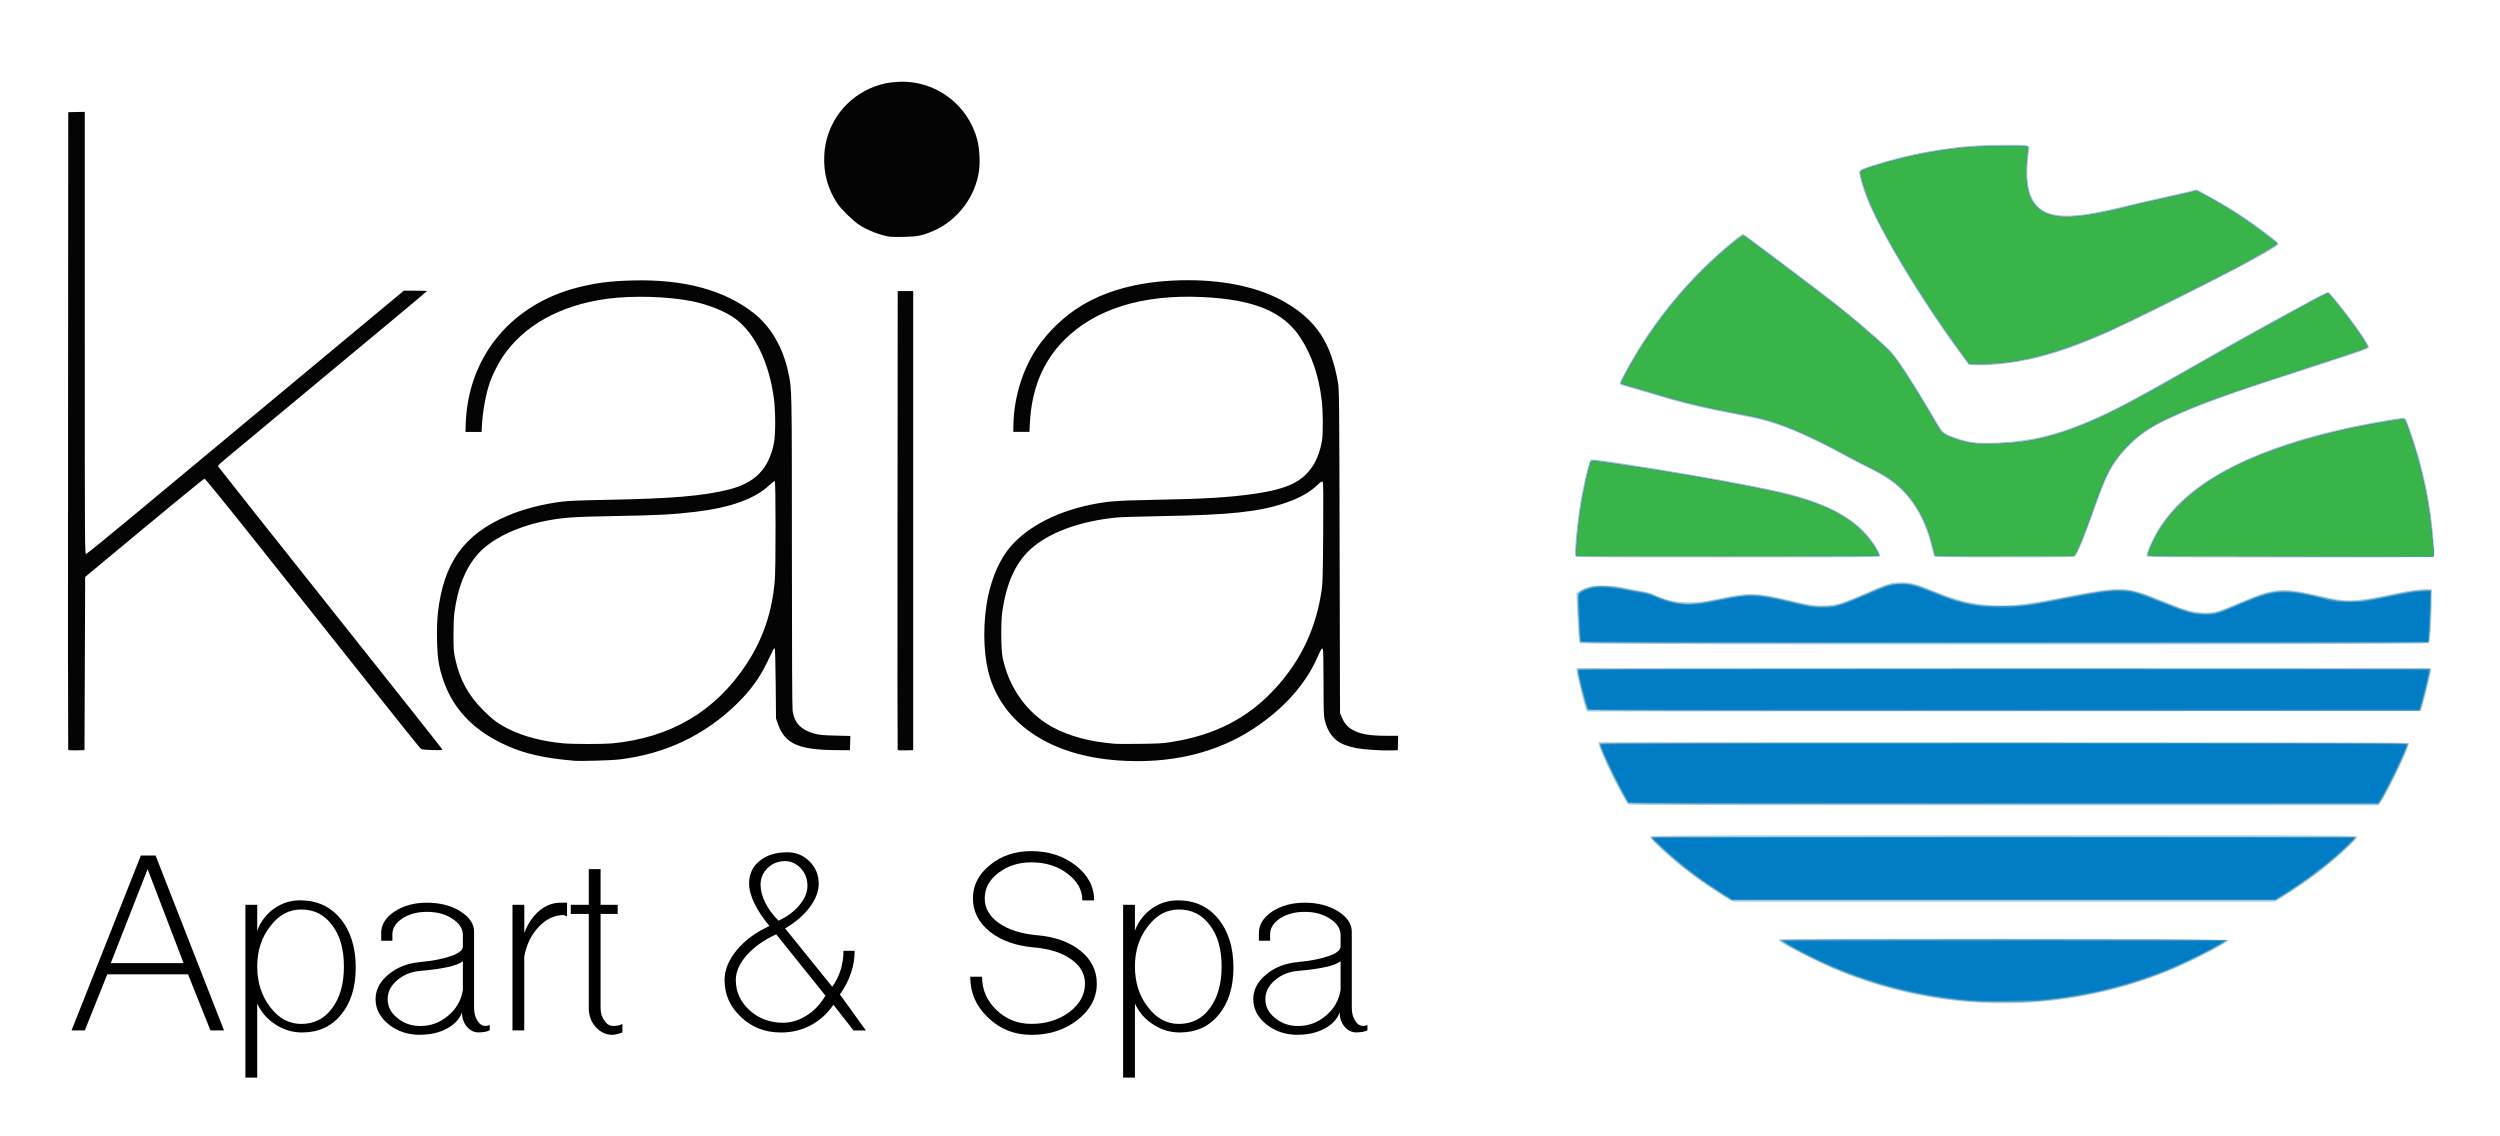
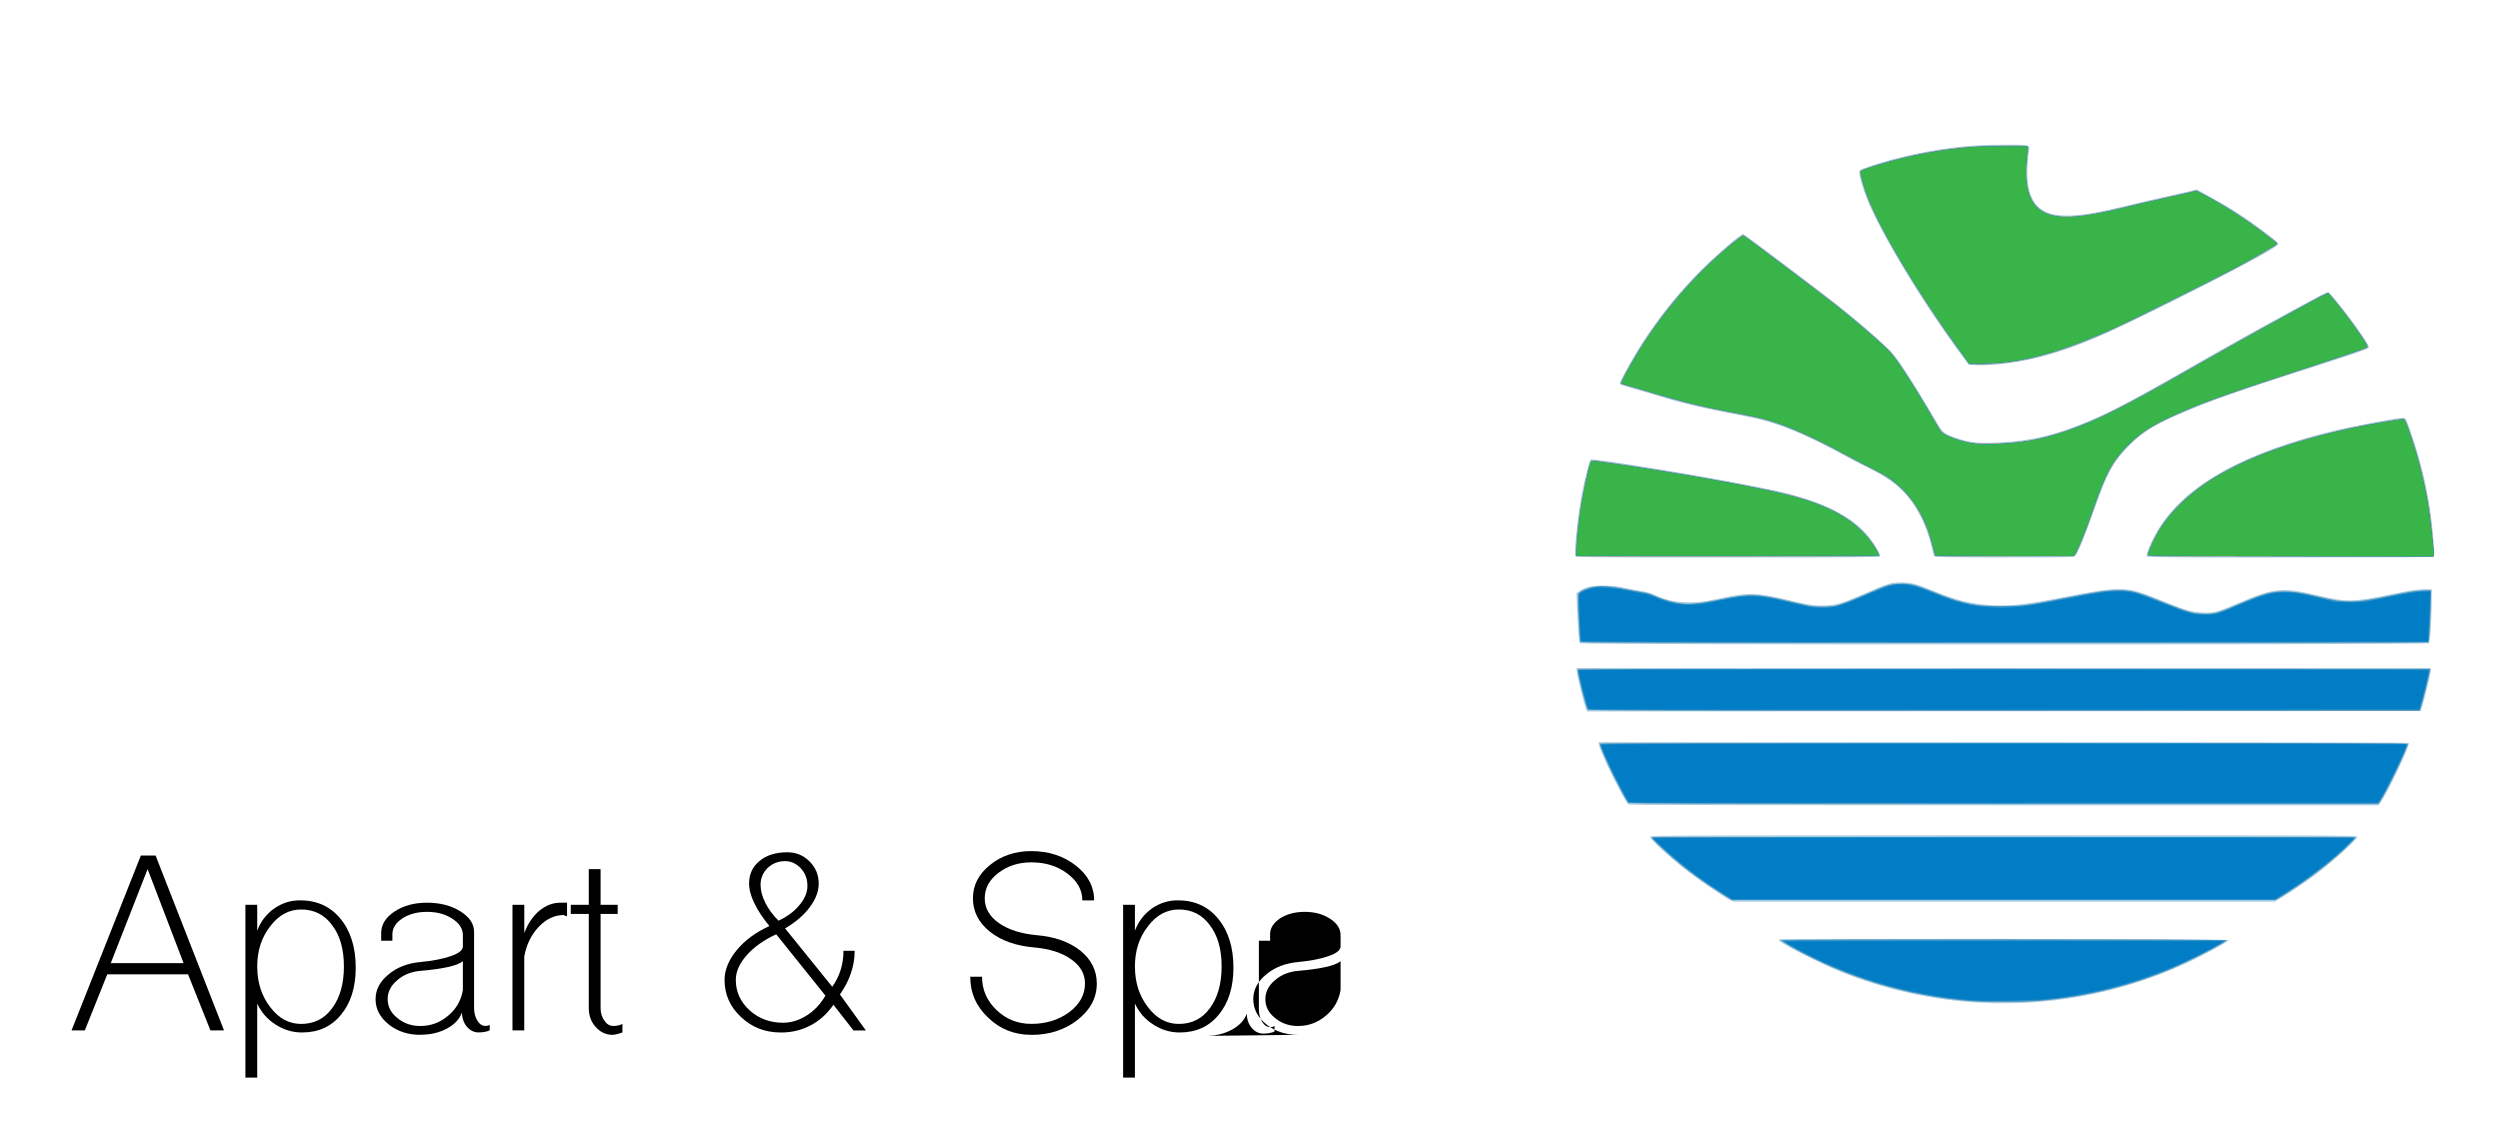
<svg xmlns="http://www.w3.org/2000/svg" id="svg1865" version="1.1" viewBox="0 0 29.104 13.229" height="50" width="110">
  <defs id="defs1859" />
  <g transform="translate(0,-283.771)" id="layer1">
    <g style="stroke-width:1.817" transform="matrix(0.55,0,0,0.55,31.958,380.649)" id="g1839">
      <g transform="translate(-5.129,5.984)" id="g2470">
        <g style="stroke-width:2.553" transform="matrix(0.712,0,0,0.712,259.404,-135.751)" id="g980-4">
          <path style="fill:#a3cae1;stroke-width:2.553" d="m -379.926,-35.328 c -1.398,-0.08 -2.769,-0.388 -4.093,-0.917 -0.559,-0.224 -1.765,-0.833 -1.823,-0.921 -0.009,-0.014 -0.009,-0.033 0.001,-0.043 0.03,-0.03 13.337,-0.01 13.347,0.02 0.01,0.03 -0.176,0.144 -0.602,0.37 -2.092,1.112 -4.452,1.627 -6.83,1.49 z m -7.403,-3.062 c -0.196,-0.104 -0.899,-0.579 -1.194,-0.807 -0.585,-0.453 -1.179,-0.999 -1.155,-1.063 0.014,-0.037 0.671,-0.04 10.516,-0.04 10.248,0 10.5,0.001 10.5,0.044 0,0.085 -0.709,0.725 -1.267,1.144 -0.281,0.211 -0.694,0.49 -0.983,0.664 l -0.197,0.119 h -8.052 -8.052 z m -2.993,-2.826 c -0.111,-0.065 -0.888,-1.641 -0.888,-1.802 v -0.051 h 12.035 c 7.41,0 12.04,0.008 12.049,0.022 0.042,0.068 -0.641,1.501 -0.848,1.779 l -0.057,0.076 -11.126,-7.39e-4 c -7.15,-4.62e-4 -11.14,-0.009 -11.165,-0.023 z m -1.26,-2.832 c -0.075,-0.189 -0.285,-1.046 -0.285,-1.164 v -0.062 l 12.699,0.006 12.699,0.006 -0.006,0.082 c -0.007,0.094 -0.194,0.861 -0.257,1.056 l -0.042,0.129 -12.391,0.006 -12.391,0.006 z m -0.188,-1.962 c -0.027,-0.033 -0.058,-0.434 -0.087,-1.11 l -0.016,-0.379 0.091,-0.06 c 0.198,-0.131 0.342,-0.164 0.713,-0.164 0.279,4.62e-4 0.391,0.012 0.622,0.062 0.155,0.034 0.383,0.078 0.508,0.098 0.149,0.024 0.289,0.065 0.409,0.119 0.324,0.148 0.549,0.202 0.894,0.215 0.358,0.014 0.527,-0.006 1.134,-0.137 0.743,-0.16 1.038,-0.149 1.943,0.072 0.606,0.148 0.792,0.175 1.116,0.159 0.316,-0.015 0.494,-0.07 1.153,-0.359 0.675,-0.295 0.773,-0.325 1.068,-0.326 0.291,-2.78e-4 0.453,0.04 0.892,0.223 0.686,0.285 1.087,0.393 1.655,0.446 0.598,0.055 1.111,0.003 2.334,-0.239 0.883,-0.174 1.276,-0.231 1.598,-0.232 0.38,-5.55e-4 0.608,0.066 1.529,0.444 0.46,0.189 0.652,0.239 0.967,0.253 0.331,0.015 0.417,-0.007 1.038,-0.273 1.1,-0.469 1.313,-0.489 2.43,-0.223 0.813,0.193 1.034,0.187 2.245,-0.069 0.451,-0.095 0.78,-0.139 0.962,-0.128 l 0.129,0.008 -0.006,0.458 c -0.007,0.575 -0.043,1.098 -0.079,1.141 -0.04,0.048 -25.201,0.049 -25.241,7.39e-4 z m -0.136,-2.587 c -0.042,-0.109 0.074,-1.221 0.19,-1.828 0.097,-0.506 0.231,-1.023 0.271,-1.043 0.104,-0.055 3.904,0.58 5.412,0.904 1.444,0.31 2.346,0.754 2.874,1.415 0.169,0.212 0.336,0.504 0.316,0.555 -0.011,0.03 -0.591,0.034 -4.531,0.034 -4.124,0 -4.519,-0.003 -4.532,-0.038 z m 10.674,0.008 c -0.013,-0.016 -0.047,-0.135 -0.076,-0.264 -0.162,-0.712 -0.497,-1.34 -0.94,-1.757 -0.215,-0.203 -0.523,-0.406 -0.867,-0.571 -0.148,-0.071 -0.454,-0.23 -0.679,-0.353 -1.327,-0.722 -2.11,-1.041 -2.957,-1.205 -1.416,-0.273 -1.908,-0.387 -2.663,-0.619 -0.232,-0.071 -0.581,-0.173 -0.774,-0.226 -0.194,-0.053 -0.365,-0.109 -0.382,-0.125 -0.024,-0.022 -0.01,-0.065 0.067,-0.214 0.575,-1.106 1.302,-2.113 2.181,-3.023 0.503,-0.521 1.346,-1.253 1.413,-1.228 0.058,0.022 2.417,1.802 2.865,2.162 0.544,0.436 1.046,0.867 1.369,1.174 0.2,0.19 0.289,0.3 0.519,0.643 0.253,0.377 0.624,0.98 0.977,1.587 0.185,0.318 0.218,0.349 0.467,0.445 0.483,0.185 0.741,0.218 1.435,0.182 0.945,-0.05 1.665,-0.223 2.635,-0.633 0.717,-0.303 1.399,-0.666 3.299,-1.754 1.035,-0.593 2.1,-1.182 3.447,-1.909 0.226,-0.122 0.362,-0.182 0.383,-0.171 0.086,0.048 0.758,0.917 1.049,1.356 0.087,0.131 0.154,0.257 0.15,0.279 -0.01,0.051 -0.218,0.126 -1.473,0.529 -2.499,0.802 -3.264,1.072 -4.19,1.476 -0.77,0.336 -1.098,0.547 -1.503,0.965 -0.453,0.467 -0.622,0.784 -1.008,1.885 -0.273,0.779 -0.476,1.271 -0.561,1.355 -0.038,0.038 -0.177,0.041 -2.101,0.041 -1.62,0 -2.065,-0.006 -2.083,-0.029 z m 6.313,-0.007 c -0.033,-0.085 0.204,-0.598 0.434,-0.939 0.833,-1.239 2.535,-2.166 5.12,-2.789 0.665,-0.16 1.885,-0.389 2.075,-0.389 0.074,0 0.095,0.046 0.278,0.591 0.26,0.774 0.431,1.505 0.541,2.307 0.069,0.503 0.111,1.211 0.074,1.237 -0.014,0.009 -1.934,0.017 -4.267,0.018 -3.793,2.77e-4 -4.243,-0.004 -4.255,-0.036 z m -5.153,-5.682 -0.136,-0.009 -0.23,-0.31 c -1.168,-1.573 -2.413,-3.64 -2.821,-4.684 -0.098,-0.249 -0.208,-0.643 -0.208,-0.741 0,-0.044 0.024,-0.063 0.123,-0.1 0.713,-0.265 1.72,-0.503 2.599,-0.613 0.591,-0.074 0.963,-0.096 1.647,-0.096 0.687,-7.1e-5 0.71,0.004 0.687,0.136 -0.064,0.375 -0.073,0.872 -0.021,1.126 0.129,0.631 0.512,0.881 1.289,0.841 0.447,-0.023 0.829,-0.094 1.842,-0.341 0.265,-0.065 0.634,-0.15 0.821,-0.189 0.187,-0.04 0.5,-0.11 0.695,-0.157 l 0.355,-0.086 0.338,0.184 c 0.612,0.334 1.1,0.647 1.628,1.044 0.446,0.336 0.474,0.362 0.444,0.413 -0.063,0.104 -1.244,0.74 -3.036,1.635 -2.102,1.05 -2.861,1.377 -3.852,1.658 -0.737,0.209 -1.601,0.324 -2.161,0.288 z" id="path917-0" />
          <path style="fill:#a1a2a2;stroke-width:2.553" d="m -380.158,-35.375 c -1.887,-0.148 -3.728,-0.707 -5.344,-1.621 -0.158,-0.09 -0.282,-0.173 -0.274,-0.185 0.019,-0.031 13.22,-0.03 13.22,0.001 0,0.065 -1.198,0.673 -1.805,0.916 -1.219,0.488 -2.541,0.792 -3.873,0.891 -0.368,0.027 -1.565,0.026 -1.924,-0.002 z m -7.409,-3.199 c -0.574,-0.366 -0.989,-0.671 -1.44,-1.06 -0.3,-0.259 -0.63,-0.572 -0.63,-0.598 0,-0.012 4.356,-0.021 10.464,-0.021 5.755,0 10.464,0.008 10.464,0.018 0,0.024 -0.365,0.38 -0.587,0.572 -0.439,0.381 -0.94,0.75 -1.46,1.078 l -0.331,0.208 h -8.085 -8.085 z m -2.767,-2.694 c -0.037,-0.047 -0.294,-0.522 -0.435,-0.804 -0.188,-0.377 -0.421,-0.924 -0.404,-0.95 0.009,-0.015 4.115,-0.023 12.014,-0.023 10.316,0 12,0.005 12,0.033 0,0.112 -0.651,1.458 -0.826,1.709 l -0.045,0.065 h -11.14 c -8.884,0 -11.145,-0.006 -11.163,-0.029 z m -1.199,-2.77 c -0.055,-0.066 -0.324,-1.145 -0.296,-1.19 0.009,-0.014 4.569,-0.023 12.671,-0.023 h 12.657 v 0.055 c 0,0.06 -0.238,1.02 -0.279,1.124 l -0.025,0.065 h -12.351 c -10.244,0 -12.355,-0.005 -12.377,-0.031 z m -0.226,-2.016 c -0.011,-0.034 -0.056,-0.892 -0.063,-1.211 -0.006,-0.252 0.003,-0.265 0.237,-0.355 0.303,-0.116 0.571,-0.114 1.211,0.011 0.219,0.043 0.457,0.085 0.528,0.095 0.071,0.009 0.177,0.041 0.235,0.07 0.182,0.091 0.515,0.199 0.737,0.238 0.321,0.056 0.619,0.031 1.304,-0.109 0.849,-0.174 1.074,-0.167 2.018,0.058 0.239,0.057 0.497,0.117 0.575,0.133 0.181,0.038 0.645,0.039 0.804,0.002 0.171,-0.039 0.506,-0.167 0.966,-0.368 0.58,-0.254 0.654,-0.277 0.944,-0.288 0.305,-0.013 0.479,0.031 1.046,0.262 0.473,0.193 0.757,0.282 1.101,0.347 0.239,0.045 0.355,0.052 0.863,0.053 0.675,5.54e-4 0.724,-0.005 1.889,-0.234 1.002,-0.196 1.242,-0.231 1.607,-0.232 0.394,-0.001 0.521,0.032 1.314,0.35 0.746,0.298 0.924,0.348 1.255,0.35 0.304,0.002 0.375,-0.019 1.009,-0.29 0.726,-0.311 0.963,-0.377 1.357,-0.376 0.281,9.3e-5 0.524,0.039 1.095,0.176 0.732,0.175 1.018,0.169 2.025,-0.045 0.582,-0.124 0.773,-0.153 1.037,-0.16 l 0.199,-0.005 -0.006,0.293 c -0.008,0.385 -0.054,1.227 -0.068,1.249 -0.006,0.01 -5.68,0.018 -12.61,0.018 -10.058,0 -12.601,-0.006 -12.608,-0.029 z m -0.114,-2.544 c -0.043,-0.043 -10e-4,-0.622 0.091,-1.27 0.092,-0.647 0.281,-1.507 0.343,-1.567 0.023,-0.022 0.065,-0.025 0.16,-0.01 0.071,0.011 0.425,0.063 0.786,0.117 1.822,0.27 4.039,0.671 4.879,0.883 1.406,0.354 2.245,0.874 2.677,1.661 0.046,0.084 0.078,0.164 0.069,0.178 -0.017,0.027 -8.979,0.036 -9.006,0.009 z m 10.649,-0.014 c -0.005,-0.016 -0.038,-0.146 -0.072,-0.288 -0.174,-0.717 -0.495,-1.304 -0.946,-1.728 -0.24,-0.226 -0.48,-0.384 -0.872,-0.576 -0.174,-0.085 -0.496,-0.252 -0.716,-0.371 -0.995,-0.541 -1.765,-0.885 -2.356,-1.055 -0.16,-0.046 -0.548,-0.131 -0.861,-0.188 -0.988,-0.182 -1.731,-0.362 -2.609,-0.632 -0.275,-0.085 -0.586,-0.176 -0.692,-0.203 -0.106,-0.027 -0.201,-0.057 -0.212,-0.068 -0.021,-0.02 0.224,-0.488 0.46,-0.881 0.602,-1.003 1.408,-2 2.229,-2.761 0.437,-0.405 0.914,-0.797 0.955,-0.786 0.04,0.01 2.126,1.573 2.652,1.986 0.601,0.472 1.244,1.02 1.626,1.384 0.265,0.253 0.668,0.862 1.466,2.219 0.186,0.317 0.206,0.333 0.545,0.452 0.4,0.14 0.526,0.158 1.079,0.154 1.047,-0.008 1.844,-0.185 2.945,-0.653 0.68,-0.289 1.52,-0.737 3.332,-1.776 0.957,-0.549 2.579,-1.446 3.484,-1.928 0.136,-0.072 0.258,-0.124 0.272,-0.114 0.04,0.026 0.381,0.439 0.582,0.705 0.274,0.361 0.601,0.851 0.601,0.898 0,0.034 -0.183,0.101 -1.015,0.373 -3.579,1.169 -4.054,1.339 -5.007,1.795 -0.689,0.33 -1.126,0.69 -1.51,1.245 -0.228,0.33 -0.351,0.613 -0.706,1.629 -0.179,0.511 -0.392,1.029 -0.464,1.126 l -0.043,0.059 -2.069,0.006 c -1.643,0.005 -2.071,-7e-5 -2.078,-0.023 z m 6.332,-0.002 c -0.017,-0.043 0.083,-0.3 0.213,-0.552 0.774,-1.498 2.688,-2.566 5.827,-3.253 0.422,-0.092 1.442,-0.27 1.549,-0.27 0.066,0 0.072,0.01 0.177,0.296 0.297,0.805 0.547,1.838 0.656,2.707 0.047,0.376 0.084,0.796 0.084,0.968 l 2.7e-4,0.135 h -4.247 c -3.541,0 -4.25,-0.005 -4.26,-0.032 z m -5.189,-5.687 -0.123,-0.009 -0.278,-0.38 c -1.156,-1.579 -2.327,-3.525 -2.734,-4.545 -0.109,-0.273 -0.227,-0.672 -0.227,-0.768 0,-0.066 0.03,-0.081 0.38,-0.194 0.841,-0.27 1.698,-0.453 2.599,-0.554 0.476,-0.053 1.973,-0.076 2.01,-0.03 0.02,0.024 0.017,0.111 -0.009,0.337 -0.089,0.778 0.048,1.311 0.399,1.552 0.417,0.286 1.125,0.253 2.63,-0.124 0.231,-0.058 0.59,-0.142 0.798,-0.187 0.208,-0.045 0.563,-0.125 0.79,-0.178 l 0.413,-0.097 0.256,0.137 c 0.592,0.317 1.184,0.695 1.71,1.093 0.425,0.322 0.444,0.338 0.429,0.376 -0.014,0.036 -0.601,0.377 -1.25,0.725 -0.58,0.311 -3.119,1.575 -3.613,1.799 -1.45,0.657 -2.543,0.972 -3.597,1.04 -0.203,0.013 -0.39,0.022 -0.415,0.019 -0.026,-0.002 -0.102,-0.008 -0.17,-0.013 z" id="path915-5" />
          <path style="fill:#3694c9;stroke-width:2.553" d="m -380.158,-35.375 c -1.887,-0.148 -3.728,-0.707 -5.344,-1.621 -0.158,-0.09 -0.282,-0.173 -0.274,-0.185 0.019,-0.031 13.22,-0.03 13.22,10e-4 0,0.065 -1.198,0.673 -1.805,0.916 -1.219,0.488 -2.541,0.792 -3.873,0.891 -0.368,0.027 -1.565,0.026 -1.924,-0.002 z m -7.409,-3.199 c -0.574,-0.366 -0.989,-0.671 -1.44,-1.06 -0.3,-0.259 -0.63,-0.572 -0.63,-0.598 0,-0.012 4.356,-0.021 10.464,-0.021 5.755,0 10.464,0.008 10.464,0.018 0,0.024 -0.365,0.38 -0.587,0.572 -0.439,0.381 -0.94,0.75 -1.46,1.078 l -0.331,0.208 h -8.085 -8.085 z m -2.767,-2.694 c -0.037,-0.047 -0.294,-0.522 -0.435,-0.804 -0.188,-0.377 -0.421,-0.924 -0.404,-0.95 0.009,-0.015 4.115,-0.023 12.014,-0.023 10.316,0 12,0.005 12,0.033 0,0.112 -0.651,1.458 -0.826,1.709 l -0.045,0.065 h -11.14 c -8.884,0 -11.145,-0.006 -11.163,-0.029 z m -1.199,-2.77 c -0.055,-0.066 -0.324,-1.145 -0.296,-1.19 0.009,-0.014 4.569,-0.023 12.671,-0.023 h 12.657 v 0.055 c 0,0.06 -0.238,1.02 -0.279,1.124 l -0.025,0.065 h -12.351 c -10.244,0 -12.355,-0.005 -12.377,-0.031 z m -0.226,-2.016 c -0.011,-0.034 -0.056,-0.892 -0.063,-1.211 -0.006,-0.252 0.003,-0.265 0.237,-0.355 0.303,-0.116 0.571,-0.114 1.211,0.011 0.219,0.043 0.457,0.085 0.528,0.095 0.071,0.009 0.177,0.041 0.235,0.07 0.182,0.091 0.515,0.199 0.737,0.238 0.321,0.056 0.619,0.031 1.304,-0.109 0.849,-0.174 1.074,-0.167 2.018,0.058 0.239,0.057 0.497,0.117 0.575,0.133 0.181,0.038 0.645,0.039 0.804,0.002 0.171,-0.039 0.506,-0.167 0.966,-0.368 0.58,-0.254 0.654,-0.277 0.944,-0.288 0.305,-0.013 0.479,0.031 1.046,0.262 0.473,0.193 0.757,0.282 1.101,0.347 0.239,0.045 0.355,0.052 0.863,0.053 0.675,5.54e-4 0.724,-0.005 1.889,-0.234 1.002,-0.196 1.242,-0.231 1.607,-0.232 0.394,-0.001 0.521,0.032 1.314,0.35 0.746,0.298 0.924,0.348 1.255,0.35 0.304,0.002 0.375,-0.019 1.009,-0.29 0.726,-0.311 0.963,-0.377 1.357,-0.376 0.281,9.2e-5 0.524,0.039 1.095,0.176 0.732,0.175 1.018,0.169 2.025,-0.045 0.582,-0.124 0.773,-0.153 1.037,-0.16 l 0.199,-0.005 -0.006,0.293 c -0.008,0.385 -0.054,1.227 -0.068,1.249 -0.006,0.01 -5.68,0.018 -12.61,0.018 -10.058,0 -12.601,-0.006 -12.608,-0.029 z m 21.122,-2.546 c -3.502,-0.005 -4.241,-0.011 -4.241,-0.037 0,-0.052 0.115,-0.319 0.24,-0.56 0.321,-0.616 0.948,-1.245 1.716,-1.719 1.174,-0.725 2.968,-1.316 5.054,-1.665 0.275,-0.046 0.526,-0.084 0.557,-0.084 0.07,0 0.082,0.027 0.281,0.623 0.27,0.811 0.475,1.753 0.561,2.58 0.02,0.194 0.048,0.436 0.062,0.54 0.014,0.103 0.022,0.219 0.017,0.258 l -0.008,0.07 z m -21.221,-0.317 c 0.016,-0.346 0.084,-0.921 0.157,-1.332 0.091,-0.513 0.237,-1.138 0.274,-1.176 0.026,-0.026 1.857,0.25 3.139,0.473 2.84,0.496 3.695,0.738 4.492,1.273 0.336,0.225 0.705,0.629 0.866,0.947 0.028,0.054 0.05,0.104 0.05,0.111 0,0.007 -2.024,0.013 -4.497,0.013 h -4.497 z m 10.66,0.293 c -0.006,-0.01 -0.039,-0.134 -0.074,-0.276 -0.225,-0.922 -0.676,-1.609 -1.349,-2.057 -0.097,-0.064 -0.315,-0.184 -0.484,-0.267 -0.169,-0.082 -0.481,-0.244 -0.692,-0.359 -1.29,-0.703 -2.129,-1.047 -2.918,-1.196 -0.993,-0.188 -1.331,-0.259 -1.818,-0.381 -0.303,-0.076 -0.741,-0.197 -0.974,-0.269 -0.232,-0.072 -0.551,-0.166 -0.709,-0.21 -0.158,-0.044 -0.298,-0.086 -0.31,-0.094 -0.041,-0.025 0.349,-0.723 0.72,-1.289 0.603,-0.92 1.341,-1.781 2.147,-2.505 0.355,-0.319 0.723,-0.611 0.754,-0.599 0.053,0.021 2.452,1.835 2.887,2.184 0.471,0.378 0.896,0.742 1.301,1.115 0.221,0.203 0.274,0.27 0.577,0.729 0.313,0.473 0.452,0.7 0.88,1.432 0.094,0.161 0.186,0.317 0.203,0.345 0.077,0.126 0.556,0.308 0.984,0.375 0.224,0.035 0.315,0.036 0.771,0.012 0.778,-0.041 1.278,-0.136 1.996,-0.381 0.913,-0.312 1.671,-0.691 3.719,-1.864 1.392,-0.797 3.358,-1.885 3.959,-2.191 l 0.099,-0.05 0.182,0.214 c 0.394,0.464 1.008,1.328 0.986,1.388 -0.006,0.016 -0.459,0.176 -1.006,0.354 -3.146,1.025 -3.62,1.19 -4.468,1.551 -0.851,0.363 -1.222,0.59 -1.629,0.998 -0.5,0.501 -0.666,0.814 -1.128,2.135 -0.166,0.474 -0.383,1.006 -0.455,1.117 l -0.037,0.056 h -2.051 c -1.128,0 -2.056,-0.008 -2.062,-0.018 z m 1.108,-5.7 -0.109,-0.01 -0.317,-0.439 c -1.192,-1.651 -2.274,-3.455 -2.676,-4.463 -0.108,-0.272 -0.227,-0.672 -0.227,-0.767 0,-0.06 0.069,-0.089 0.563,-0.239 0.878,-0.266 1.833,-0.445 2.767,-0.518 0.36,-0.028 1.612,-0.034 1.628,-0.007 0.006,0.01 -0.005,0.16 -0.024,0.334 -0.101,0.925 0.103,1.472 0.62,1.666 0.436,0.164 1.071,0.107 2.376,-0.214 0.316,-0.078 0.769,-0.183 1.006,-0.234 0.237,-0.051 0.569,-0.126 0.737,-0.167 l 0.306,-0.075 0.143,0.074 c 0.599,0.31 1.26,0.729 1.818,1.151 0.445,0.336 0.425,0.32 0.425,0.348 0,0.025 -0.631,0.39 -1.232,0.712 -0.583,0.312 -3.12,1.575 -3.617,1.8 -1.265,0.573 -2.295,0.897 -3.185,1.001 -0.309,0.036 -0.83,0.059 -1.003,0.044 z" id="path913-7" />
          <path style="fill:#007dc5;stroke-width:2.553" d="m -379.912,-35.387 c -1.702,-0.107 -3.356,-0.536 -4.841,-1.254 -0.375,-0.181 -0.942,-0.485 -0.942,-0.505 0,-0.005 2.943,-0.01 6.54,-0.01 l 6.54,2.77e-4 -0.106,0.061 c -1.569,0.907 -3.313,1.468 -5.174,1.664 -0.335,0.035 -1.686,0.064 -2.018,0.044 z m -7.649,-3.219 c -0.669,-0.421 -1.325,-0.928 -1.816,-1.404 l -0.225,-0.218 10.429,-8.31e-4 10.428,-8.32e-4 -0.152,0.155 c -0.459,0.469 -1.397,1.189 -2.054,1.577 l -0.166,0.098 h -8.058 -8.058 l -0.328,-0.207 z m -2.75,-2.685 c -0.141,-0.182 -0.828,-1.591 -0.828,-1.699 0,-0.027 1.898,-0.032 11.965,-0.032 6.581,0 11.969,0.008 11.975,0.018 0.027,0.045 -0.522,1.203 -0.742,1.566 l -0.1,0.164 -11.124,0.006 c -8.882,0.005 -11.128,0 -11.147,-0.023 z m -1.197,-2.769 c -0.051,-0.063 -0.32,-1.127 -0.292,-1.155 0.021,-0.021 25.247,-0.014 25.26,0.007 0.015,0.023 -0.123,0.623 -0.217,0.942 l -0.065,0.223 -12.331,0.006 c -9.848,0.005 -12.336,-2.3e-5 -12.355,-0.023 z m -0.224,-2.02 c -0.019,-0.05 -0.073,-1.342 -0.057,-1.382 0.018,-0.047 0.227,-0.144 0.39,-0.182 0.186,-0.043 0.634,-0.017 0.988,0.058 0.161,0.034 0.383,0.076 0.493,0.094 0.126,0.02 0.279,0.067 0.415,0.127 0.298,0.131 0.557,0.194 0.864,0.208 0.314,0.015 0.548,-0.014 1.114,-0.138 0.752,-0.164 1.049,-0.154 1.988,0.073 0.606,0.146 0.8,0.174 1.098,0.158 0.299,-0.016 0.485,-0.075 1.142,-0.357 0.656,-0.282 0.836,-0.339 1.072,-0.339 0.25,0 0.47,0.061 1.011,0.28 0.666,0.269 1.024,0.357 1.636,0.403 0.575,0.043 1.052,-0.011 2.306,-0.257 0.883,-0.174 1.208,-0.221 1.525,-0.221 0.344,-1.85e-4 0.555,0.057 1.279,0.348 0.782,0.314 0.901,0.347 1.279,0.349 0.346,0.003 0.344,0.003 1.038,-0.294 1.035,-0.443 1.298,-0.464 2.398,-0.191 l 0.447,0.111 0.434,-9.98e-4 0.434,-9.88e-4 0.716,-0.148 c 0.524,-0.108 0.785,-0.151 0.974,-0.16 l 0.258,-0.012 -0.017,0.478 c -0.009,0.263 -0.025,0.6 -0.035,0.748 l -0.018,0.27 -12.579,0.006 c -10.475,0.005 -12.581,6.47e-4 -12.591,-0.025 z m 21.094,-2.52 c -3.502,-0.005 -4.241,-0.011 -4.241,-0.037 0,-0.052 0.115,-0.319 0.24,-0.56 0.321,-0.616 0.948,-1.245 1.716,-1.719 1.174,-0.725 2.968,-1.316 5.054,-1.665 0.275,-0.046 0.526,-0.084 0.557,-0.084 0.07,0 0.082,0.027 0.281,0.623 0.27,0.811 0.475,1.753 0.561,2.58 0.02,0.194 0.048,0.436 0.062,0.54 0.014,0.103 0.022,0.219 0.017,0.258 l -0.008,0.07 z m -21.221,-0.317 c 0.016,-0.346 0.084,-0.921 0.157,-1.332 0.091,-0.513 0.237,-1.138 0.274,-1.176 0.026,-0.026 1.857,0.25 3.139,0.473 2.84,0.496 3.695,0.738 4.492,1.273 0.336,0.225 0.705,0.629 0.866,0.947 0.028,0.054 0.05,0.104 0.05,0.111 0,0.007 -2.024,0.013 -4.497,0.013 h -4.497 z m 10.66,0.293 c -0.006,-0.01 -0.039,-0.134 -0.074,-0.276 -0.225,-0.922 -0.676,-1.609 -1.349,-2.057 -0.097,-0.064 -0.315,-0.184 -0.484,-0.267 -0.169,-0.082 -0.481,-0.244 -0.692,-0.359 -1.29,-0.703 -2.129,-1.047 -2.918,-1.196 -0.993,-0.188 -1.331,-0.259 -1.818,-0.381 -0.303,-0.076 -0.741,-0.197 -0.974,-0.269 -0.232,-0.072 -0.551,-0.166 -0.709,-0.21 -0.158,-0.044 -0.298,-0.086 -0.31,-0.094 -0.041,-0.025 0.349,-0.723 0.72,-1.289 0.603,-0.92 1.341,-1.781 2.147,-2.505 0.355,-0.319 0.723,-0.611 0.754,-0.599 0.053,0.021 2.452,1.835 2.887,2.184 0.471,0.378 0.896,0.742 1.301,1.115 0.221,0.203 0.274,0.27 0.577,0.729 0.313,0.473 0.452,0.7 0.88,1.432 0.094,0.161 0.186,0.317 0.203,0.345 0.077,0.126 0.556,0.308 0.984,0.375 0.224,0.035 0.315,0.036 0.771,0.012 0.778,-0.041 1.278,-0.136 1.996,-0.381 0.913,-0.312 1.671,-0.691 3.719,-1.864 1.392,-0.797 3.358,-1.885 3.959,-2.191 l 0.099,-0.05 0.182,0.214 c 0.394,0.464 1.008,1.328 0.986,1.388 -0.006,0.016 -0.459,0.176 -1.006,0.354 -3.146,1.025 -3.62,1.19 -4.468,1.551 -0.851,0.363 -1.222,0.59 -1.629,0.998 -0.5,0.501 -0.666,0.814 -1.128,2.135 -0.166,0.474 -0.383,1.006 -0.455,1.117 l -0.037,0.056 h -2.051 c -1.128,0 -2.056,-0.008 -2.062,-0.018 z m 1.108,-5.7 -0.109,-0.01 -0.317,-0.439 c -1.192,-1.651 -2.274,-3.455 -2.676,-4.463 -0.108,-0.272 -0.227,-0.672 -0.227,-0.767 0,-0.06 0.069,-0.089 0.563,-0.239 0.878,-0.266 1.833,-0.445 2.767,-0.518 0.36,-0.028 1.612,-0.034 1.628,-0.007 0.006,0.01 -0.005,0.16 -0.024,0.334 -0.101,0.925 0.103,1.472 0.62,1.666 0.436,0.164 1.071,0.107 2.376,-0.214 0.316,-0.078 0.769,-0.183 1.006,-0.234 0.237,-0.051 0.569,-0.126 0.737,-0.167 l 0.306,-0.075 0.143,0.074 c 0.599,0.31 1.26,0.729 1.818,1.151 0.445,0.336 0.425,0.32 0.425,0.348 0,0.025 -0.631,0.39 -1.232,0.712 -0.583,0.312 -3.12,1.575 -3.617,1.8 -1.265,0.573 -2.295,0.897 -3.185,1.001 -0.309,0.036 -0.83,0.059 -1.003,0.044 z" id="path911-9" />
          <path style="fill:#39b449;stroke-width:2.553" d="m -370.638,-48.6 c -3.502,-0.005 -4.241,-0.011 -4.241,-0.037 0,-0.052 0.115,-0.319 0.24,-0.56 0.321,-0.616 0.948,-1.245 1.716,-1.719 1.174,-0.725 2.968,-1.316 5.054,-1.665 0.275,-0.046 0.526,-0.084 0.557,-0.084 0.07,0 0.082,0.027 0.281,0.623 0.27,0.811 0.475,1.753 0.561,2.58 0.02,0.194 0.048,0.436 0.062,0.54 0.014,0.103 0.022,0.219 0.017,0.258 l -0.008,0.07 z m -21.221,-0.317 c 0.016,-0.346 0.084,-0.921 0.157,-1.332 0.091,-0.513 0.237,-1.138 0.274,-1.176 0.026,-0.026 1.857,0.25 3.139,0.473 2.84,0.496 3.695,0.738 4.492,1.273 0.336,0.225 0.705,0.629 0.866,0.947 0.028,0.054 0.05,0.104 0.05,0.111 0,0.007 -2.024,0.013 -4.497,0.013 h -4.497 z m 10.66,0.293 c -0.006,-0.01 -0.039,-0.134 -0.074,-0.276 -0.225,-0.922 -0.676,-1.609 -1.349,-2.057 -0.097,-0.064 -0.315,-0.184 -0.484,-0.267 -0.169,-0.082 -0.481,-0.244 -0.692,-0.359 -1.29,-0.703 -2.129,-1.047 -2.918,-1.196 -0.993,-0.188 -1.331,-0.259 -1.818,-0.381 -0.303,-0.076 -0.741,-0.197 -0.974,-0.269 -0.232,-0.072 -0.551,-0.166 -0.709,-0.21 -0.158,-0.044 -0.298,-0.086 -0.31,-0.094 -0.041,-0.025 0.349,-0.723 0.72,-1.289 0.603,-0.92 1.341,-1.781 2.147,-2.505 0.355,-0.319 0.723,-0.611 0.754,-0.599 0.053,0.021 2.452,1.835 2.887,2.184 0.471,0.378 0.896,0.742 1.301,1.115 0.221,0.203 0.274,0.27 0.577,0.729 0.313,0.473 0.452,0.7 0.88,1.432 0.094,0.161 0.186,0.317 0.203,0.345 0.077,0.126 0.556,0.308 0.984,0.375 0.224,0.035 0.315,0.036 0.771,0.012 0.778,-0.041 1.278,-0.136 1.996,-0.381 0.913,-0.312 1.671,-0.691 3.719,-1.864 1.392,-0.797 3.358,-1.885 3.959,-2.191 l 0.099,-0.05 0.182,0.214 c 0.394,0.464 1.008,1.328 0.986,1.388 -0.006,0.016 -0.459,0.176 -1.006,0.354 -3.146,1.025 -3.62,1.19 -4.468,1.551 -0.851,0.363 -1.222,0.59 -1.629,0.998 -0.5,0.501 -0.666,0.814 -1.128,2.135 -0.166,0.474 -0.383,1.006 -0.455,1.117 l -0.037,0.056 h -2.051 c -1.128,0 -2.056,-0.008 -2.062,-0.018 z m 1.108,-5.7 -0.109,-0.01 -0.317,-0.439 c -1.192,-1.651 -2.274,-3.455 -2.676,-4.463 -0.108,-0.272 -0.227,-0.672 -0.227,-0.767 0,-0.06 0.069,-0.089 0.563,-0.239 0.878,-0.266 1.833,-0.445 2.767,-0.518 0.36,-0.028 1.612,-0.034 1.628,-0.007 0.006,0.01 -0.005,0.16 -0.024,0.334 -0.101,0.925 0.103,1.472 0.62,1.666 0.436,0.164 1.071,0.107 2.376,-0.214 0.316,-0.078 0.769,-0.183 1.006,-0.234 0.237,-0.051 0.569,-0.126 0.737,-0.167 l 0.306,-0.075 0.143,0.074 c 0.599,0.31 1.26,0.729 1.818,1.151 0.445,0.336 0.425,0.32 0.425,0.348 0,0.025 -0.631,0.39 -1.232,0.712 -0.583,0.312 -3.12,1.575 -3.617,1.8 -1.265,0.573 -2.295,0.897 -3.185,1.001 -0.309,0.036 -0.83,0.059 -1.003,0.044 z" id="path909-2" />
        </g>
-         <path style="fill:#040404;stroke-width:1.817" d="m -40.838,-166.025 c -0.612,-0.052 -1.026,-0.145 -1.417,-0.321 -0.805,-0.361 -1.268,-0.918 -1.43,-1.721 -0.046,-0.229 -0.057,-0.784 -0.022,-1.094 0.12,-1.053 0.554,-1.657 1.47,-2.047 0.338,-0.144 0.745,-0.249 1.162,-0.301 0.126,-0.016 0.426,-0.028 0.931,-0.037 1.39,-0.026 2.048,-0.081 2.593,-0.218 0.558,-0.14 0.847,-0.437 0.956,-0.984 0.036,-0.178 0.035,-0.679 -6.35e-4,-0.945 -0.102,-0.758 -0.399,-1.374 -0.812,-1.684 -0.206,-0.154 -0.567,-0.301 -0.916,-0.372 -0.512,-0.104 -1.277,-0.126 -1.815,-0.051 -0.987,0.137 -1.756,0.566 -2.199,1.229 -0.091,0.136 -0.21,0.37 -0.264,0.521 -0.091,0.253 -0.163,0.652 -0.176,0.969 l -0.004,0.097 h -0.171 -0.171 l 0.004,-0.149 c 0.039,-1.424 0.95,-2.544 2.364,-2.906 0.391,-0.1 0.695,-0.139 1.179,-0.151 1.079,-0.027 1.927,0.202 2.549,0.687 0.365,0.285 0.627,0.734 0.738,1.265 0.076,0.362 0.074,0.287 0.075,3.788 0,2.111 0.006,3.301 0.015,3.368 0.038,0.261 0.182,0.41 0.471,0.487 0.094,0.025 0.178,0.033 0.434,0.039 l 0.317,0.008 -0.004,0.151 -0.004,0.151 -0.291,-0.002 c -0.799,-0.006 -1.085,-0.134 -1.233,-0.552 l -0.041,-0.117 -0.007,-0.742 c -0.004,-0.455 -0.013,-0.743 -0.022,-0.745 -0.008,-0.002 -0.022,0.013 -0.032,0.034 -0.01,0.021 -0.065,0.135 -0.122,0.253 -0.167,0.345 -0.358,0.608 -0.653,0.895 -0.68,0.662 -1.505,1.052 -2.473,1.17 -0.181,0.022 -0.825,0.04 -0.975,0.028 z m 0.797,-0.364 c 1.255,-0.116 2.208,-0.677 2.872,-1.691 0.347,-0.53 0.54,-1.108 0.593,-1.773 0.021,-0.261 0.02,-2.076 -5.91e-4,-2.088 -0.009,-0.005 -0.061,0.033 -0.117,0.086 -0.304,0.287 -0.821,0.474 -1.552,0.561 -0.502,0.06 -0.787,0.075 -1.721,0.091 -0.879,0.015 -1.101,0.031 -1.474,0.105 -0.619,0.124 -1.161,0.394 -1.434,0.715 -0.261,0.306 -0.414,0.695 -0.485,1.236 -0.01,0.078 -0.019,0.289 -0.018,0.469 0,0.283 0.005,0.349 0.034,0.484 0.098,0.456 0.275,0.782 0.605,1.111 0.194,0.194 0.318,0.284 0.543,0.395 0.31,0.153 0.705,0.255 1.143,0.296 0.195,0.018 0.822,0.019 1.013,0.001 z m 10.701,0.356 c -1.367,-0.103 -2.344,-0.732 -2.673,-1.722 -0.135,-0.406 -0.167,-1.003 -0.084,-1.558 0.068,-0.456 0.229,-0.874 0.444,-1.16 0.344,-0.456 0.98,-0.807 1.754,-0.968 0.365,-0.076 0.548,-0.09 1.341,-0.105 1.086,-0.02 1.589,-0.05 2.126,-0.127 0.366,-0.052 0.634,-0.123 0.823,-0.217 0.337,-0.167 0.543,-0.473 0.615,-0.916 0.026,-0.162 0.022,-0.623 -0.008,-0.864 -0.064,-0.515 -0.213,-0.947 -0.449,-1.308 -0.361,-0.552 -0.979,-0.808 -2.074,-0.86 -1.273,-0.061 -2.275,0.253 -2.932,0.916 -0.445,0.449 -0.683,1.027 -0.72,1.748 l -0.01,0.19 h -0.171 -0.171 l 0.004,-0.171 c 0.012,-0.563 0.196,-1.158 0.496,-1.602 0.238,-0.353 0.585,-0.683 0.946,-0.901 0.589,-0.356 1.35,-0.537 2.254,-0.537 0.81,0 1.532,0.163 2.049,0.463 0.668,0.387 0.982,0.866 1.125,1.713 0.025,0.146 0.027,0.394 0.034,3.57 l 0.008,3.413 0.035,0.086 c 0.048,0.12 0.116,0.203 0.212,0.261 0.168,0.101 0.364,0.137 0.739,0.137 h 0.245 l -0.004,0.153 -0.004,0.153 -0.156,0.004 c -0.202,0.006 -0.568,-0.019 -0.73,-0.05 -0.07,-0.013 -0.18,-0.045 -0.246,-0.07 -0.212,-0.082 -0.357,-0.266 -0.416,-0.528 -0.02,-0.09 -0.024,-0.218 -0.024,-0.79 0,-0.402 -0.006,-0.692 -0.014,-0.705 -0.02,-0.032 -0.033,-0.014 -0.117,0.176 -0.255,0.574 -0.712,1.085 -1.344,1.502 -0.804,0.53 -1.788,0.759 -2.899,0.675 z m 1.133,-0.383 c 0.944,-0.147 1.645,-0.506 2.226,-1.141 0.543,-0.594 0.862,-1.271 0.98,-2.081 0.021,-0.143 0.026,-0.346 0.032,-1.219 0.005,-0.808 0.003,-1.053 -0.011,-1.069 -0.015,-0.018 -0.033,-0.008 -0.116,0.07 -0.175,0.164 -0.385,0.279 -0.7,0.384 -0.544,0.181 -1.156,0.245 -2.582,0.27 -0.439,0.008 -0.871,0.021 -0.961,0.03 -0.729,0.071 -1.348,0.285 -1.748,0.605 -0.367,0.294 -0.582,0.738 -0.676,1.4 -0.03,0.213 -0.026,0.789 0.008,0.953 0.118,0.583 0.448,1.085 0.919,1.397 0.313,0.208 0.784,0.362 1.259,0.413 0.082,0.009 0.173,0.019 0.201,0.022 0.029,0.003 0.26,0.004 0.514,0.001 0.374,-0.004 0.499,-0.01 0.656,-0.035 z m -23.326,0.158 c -0.004,-0.011 -0.006,-3.051 -0.003,-6.756 l 0.004,-6.737 0.175,-0.004 0.175,-0.004 v 4.681 c 0,4.632 5.9e-4,4.681 0.029,4.677 0.016,-0.003 0.457,-0.361 0.98,-0.796 1.159,-0.964 2.171,-1.806 4.197,-3.49 l 1.547,-1.286 h 0.245 c 0.135,0 0.245,0.003 0.245,0.008 0,0.004 -0.36,0.307 -0.801,0.673 -0.441,0.366 -1.136,0.945 -1.546,1.285 -0.41,0.341 -1.01,0.84 -1.334,1.109 -0.768,0.638 -0.749,0.621 -0.739,0.645 0.004,0.011 1.073,1.359 2.374,2.995 1.302,1.636 2.369,2.984 2.371,2.995 0.004,0.016 -0.039,0.018 -0.216,0.012 -0.214,-0.007 -0.222,-0.009 -0.259,-0.047 -0.021,-0.022 -0.43,-0.532 -0.909,-1.135 -0.478,-0.603 -1.051,-1.323 -1.273,-1.602 -0.222,-0.279 -0.842,-1.058 -1.378,-1.733 -0.566,-0.712 -0.985,-1.226 -0.999,-1.226 -0.013,0 -0.587,0.468 -1.275,1.04 l -1.251,1.04 -0.007,1.833 -0.007,1.833 -0.168,0.004 c -0.126,0.003 -0.17,-5.2e-4 -0.175,-0.015 z m 17.557,0 c -0.004,-0.011 -0.006,-2.199 -0.003,-4.863 l 0.004,-4.844 h 0.164 0.164 v 4.859 4.859 l -0.16,0.004 c -0.12,0.003 -0.162,-5.9e-4 -0.168,-0.015 z m -0.164,-10.857 c -0.21,-0.033 -0.473,-0.135 -0.65,-0.251 -0.131,-0.086 -0.388,-0.338 -0.465,-0.456 -0.203,-0.311 -0.291,-0.636 -0.275,-1.01 0.029,-0.667 0.454,-1.243 1.084,-1.469 0.162,-0.058 0.298,-0.084 0.493,-0.093 0.77,-0.038 1.467,0.478 1.663,1.23 0.047,0.178 0.062,0.475 0.035,0.661 -0.081,0.553 -0.458,1.046 -0.969,1.266 -0.228,0.098 -0.333,0.12 -0.619,0.125 -0.139,0.003 -0.273,0.002 -0.298,-0.003 z" id="path905-7" />
        <g aria-label="Apart &amp; Spa" style="font-style:normal;font-variant:normal;font-weight:normal;font-stretch:normal;font-size:5.025px;line-height:1.25;font-family:'Shree Devanagari 714';-inkscape-font-specification:'Shree Devanagari 714, Normal';font-variant-ligatures:normal;font-variant-caps:normal;font-variant-numeric:normal;font-feature-settings:normal;text-align:start;letter-spacing:0px;word-spacing:0px;writing-mode:lr-tb;text-anchor:start;opacity:1;fill:#000000;fill-opacity:1;stroke:none;stroke-width:0.481" id="text938-9">
          <path d="m -51.181,-160.316 h -0.281 l 1.467,-3.701 h 0.312 l 1.448,3.701 h -0.287 l -0.474,-1.186 h -1.71 z m 0.549,-1.423 h 1.542 l -0.762,-1.991 z" style="font-style:normal;font-variant:normal;font-weight:normal;font-stretch:normal;font-size:5.025px;font-family:'Shree Devanagari 714';-inkscape-font-specification:'Shree Devanagari 714, Normal';font-variant-ligatures:normal;font-variant-caps:normal;font-variant-numeric:normal;font-feature-settings:normal;text-align:start;writing-mode:lr-tb;text-anchor:start;stroke-width:0.481" id="path2434" />
          <path d="m -47.532,-159.317 h -0.25 v -3.658 h 0.25 v 0.549 q 0.106,-0.287 0.356,-0.468 0.25,-0.175 0.549,-0.175 0.537,0 0.855,0.387 0.325,0.393 0.325,1.036 0,0.624 -0.312,0.999 -0.306,0.375 -0.824,0.375 -0.306,0 -0.562,-0.169 -0.256,-0.162 -0.387,-0.443 z m 0.93,-1.136 q 0.412,0 0.655,-0.331 0.25,-0.337 0.25,-0.886 0,-0.549 -0.25,-0.874 -0.243,-0.331 -0.655,-0.331 -0.387,0 -0.655,0.356 -0.275,0.35 -0.275,0.849 0,0.506 0.275,0.861 0.268,0.356 0.655,0.356 z" style="font-style:normal;font-variant:normal;font-weight:normal;font-stretch:normal;font-size:5.025px;font-family:'Shree Devanagari 714';-inkscape-font-specification:'Shree Devanagari 714, Normal';font-variant-ligatures:normal;font-variant-caps:normal;font-variant-numeric:normal;font-feature-settings:normal;text-align:start;writing-mode:lr-tb;text-anchor:start;stroke-width:0.481" id="path2436" />
          <path d="m -44.078,-160.222 q -0.393,0 -0.668,-0.218 -0.281,-0.225 -0.281,-0.537 0,-0.3 0.275,-0.524 0.268,-0.225 0.674,-0.262 0.393,-0.037 0.643,-0.125 0.256,-0.087 0.256,-0.206 v -0.237 q 0,-0.206 -0.225,-0.35 -0.218,-0.144 -0.537,-0.144 -0.3,0 -0.518,0.137 -0.212,0.144 -0.212,0.337 v 0.137 h -0.237 v -0.162 q 0,-0.268 0.281,-0.456 0.287,-0.187 0.687,-0.187 0.412,0 0.705,0.181 0.293,0.181 0.293,0.437 v 1.61 q 0,0.156 0.069,0.268 0.069,0.112 0.169,0.112 0.031,0 0.056,-0.006 0.025,-0.006 0.037,-0.019 v 0.119 q -0.094,0.044 -0.237,0.044 -0.144,0 -0.25,-0.125 -0.1,-0.125 -0.1,-0.3 -0.075,0.212 -0.318,0.343 -0.243,0.131 -0.562,0.131 z m 0,-0.187 q 0.331,0 0.587,-0.218 0.256,-0.212 0.312,-0.543 v -0.612 q -0.087,0.075 -0.318,0.125 -0.218,0.05 -0.581,0.081 -0.293,0.025 -0.493,0.2 -0.2,0.169 -0.2,0.399 0,0.237 0.206,0.399 0.2,0.169 0.487,0.169 z" style="font-style:normal;font-variant:normal;font-weight:normal;font-stretch:normal;font-size:5.025px;font-family:'Shree Devanagari 714';-inkscape-font-specification:'Shree Devanagari 714, Normal';font-variant-ligatures:normal;font-variant-caps:normal;font-variant-numeric:normal;font-feature-settings:normal;text-align:start;writing-mode:lr-tb;text-anchor:start;stroke-width:0.481" id="path2438" />
          <path d="m -41.879,-160.316 h -0.25 v -2.659 h 0.25 v 0.599 q 0.106,-0.287 0.312,-0.468 0.212,-0.175 0.449,-0.175 h 0.144 v 0.287 q -0.019,0 -0.044,-0.013 -0.019,-0.013 -0.025,-0.013 -0.293,0 -0.531,0.25 -0.237,0.25 -0.306,0.63 v 1.56 z" style="font-style:normal;font-variant:normal;font-weight:normal;font-stretch:normal;font-size:5.025px;font-family:'Shree Devanagari 714';-inkscape-font-specification:'Shree Devanagari 714, Normal';font-variant-ligatures:normal;font-variant-caps:normal;font-variant-numeric:normal;font-feature-settings:normal;text-align:start;writing-mode:lr-tb;text-anchor:start;stroke-width:0.481" id="path2440" />
          <path d="m -40.014,-160.222 q -0.206,0 -0.356,-0.169 -0.144,-0.162 -0.144,-0.399 v -1.991 h -0.381 v -0.194 h 0.381 v -0.755 h 0.25 v 0.755 h 0.362 v 0.194 h -0.362 v 1.991 q 0,0.156 0.081,0.268 0.075,0.112 0.187,0.112 0.119,0 0.194,-0.044 v 0.181 q -0.137,0.05 -0.212,0.05 z" style="font-style:normal;font-variant:normal;font-weight:normal;font-stretch:normal;font-size:5.025px;font-family:'Shree Devanagari 714';-inkscape-font-specification:'Shree Devanagari 714, Normal';font-variant-ligatures:normal;font-variant-caps:normal;font-variant-numeric:normal;font-feature-settings:normal;text-align:start;writing-mode:lr-tb;text-anchor:start;stroke-width:0.481" id="path2442" />
          <path d="m -36.454,-160.272 q -0.493,0 -0.836,-0.325 -0.35,-0.325 -0.35,-0.786 0,-0.318 0.256,-0.63 0.256,-0.312 0.693,-0.512 -0.206,-0.25 -0.318,-0.481 -0.112,-0.231 -0.112,-0.418 0,-0.3 0.225,-0.481 0.218,-0.181 0.587,-0.181 0.275,0 0.468,0.194 0.194,0.194 0.194,0.468 0,0.25 -0.194,0.506 -0.187,0.25 -0.518,0.443 l 0.999,1.236 q 0.237,-0.337 0.237,-0.762 h 0.237 q 0,0.481 -0.312,0.924 l 0.549,0.762 h -0.262 l -0.424,-0.543 q -0.206,0.293 -0.487,0.437 -0.281,0.15 -0.63,0.15 z m 0.05,-0.206 q 0.262,0 0.506,-0.156 0.237,-0.15 0.393,-0.418 l -1.042,-1.298 q -0.393,0.181 -0.624,0.443 -0.231,0.262 -0.231,0.524 0,0.375 0.293,0.643 0.293,0.262 0.705,0.262 z m -0.094,-2.16 q 0.281,-0.131 0.443,-0.331 0.169,-0.2 0.169,-0.406 0,-0.218 -0.137,-0.368 -0.144,-0.156 -0.337,-0.156 -0.212,0 -0.368,0.144 -0.15,0.15 -0.15,0.356 0,0.181 0.1,0.381 0.1,0.2 0.281,0.381 z" style="font-style:normal;font-variant:normal;font-weight:normal;font-stretch:normal;font-size:5.025px;font-family:'Shree Devanagari 714';-inkscape-font-specification:'Shree Devanagari 714, Normal';font-variant-ligatures:normal;font-variant-caps:normal;font-variant-numeric:normal;font-feature-settings:normal;text-align:start;writing-mode:lr-tb;text-anchor:start;stroke-width:0.481" id="path2444" />
          <path d="m -31.148,-160.222 q -0.537,0 -0.911,-0.362 -0.381,-0.356 -0.381,-0.868 h 0.25 q 0,0.412 0.306,0.705 0.306,0.293 0.737,0.293 0.468,0 0.805,-0.25 0.331,-0.25 0.331,-0.605 0,-0.306 -0.293,-0.512 -0.287,-0.206 -0.774,-0.25 -0.593,-0.05 -0.949,-0.337 -0.356,-0.287 -0.356,-0.705 0,-0.412 0.362,-0.705 0.362,-0.293 0.874,-0.293 0.549,0 0.943,0.306 0.387,0.306 0.387,0.737 h -0.25 q 0,-0.331 -0.318,-0.568 -0.312,-0.237 -0.762,-0.237 -0.406,0 -0.699,0.225 -0.287,0.218 -0.287,0.537 0,0.312 0.3,0.524 0.306,0.212 0.805,0.256 0.574,0.05 0.924,0.331 0.343,0.281 0.343,0.693 0,0.449 -0.406,0.768 -0.406,0.318 -0.98,0.318 z" style="font-style:normal;font-variant:normal;font-weight:normal;font-stretch:normal;font-size:5.025px;font-family:'Shree Devanagari 714';-inkscape-font-specification:'Shree Devanagari 714, Normal';font-variant-ligatures:normal;font-variant-caps:normal;font-variant-numeric:normal;font-feature-settings:normal;text-align:start;writing-mode:lr-tb;text-anchor:start;stroke-width:0.481" id="path2446" />
          <path d="m -28.954,-159.317 h -0.25 v -3.658 h 0.25 v 0.549 q 0.106,-0.287 0.356,-0.468 0.25,-0.175 0.549,-0.175 0.537,0 0.855,0.387 0.325,0.393 0.325,1.036 0,0.624 -0.312,0.999 -0.306,0.375 -0.824,0.375 -0.306,0 -0.562,-0.169 -0.256,-0.162 -0.387,-0.443 z m 0.93,-1.136 q 0.412,0 0.655,-0.331 0.25,-0.337 0.25,-0.886 0,-0.549 -0.25,-0.874 -0.243,-0.331 -0.655,-0.331 -0.387,0 -0.655,0.356 -0.275,0.35 -0.275,0.849 0,0.506 0.275,0.861 0.268,0.356 0.655,0.356 z" style="font-style:normal;font-variant:normal;font-weight:normal;font-stretch:normal;font-size:5.025px;font-family:'Shree Devanagari 714';-inkscape-font-specification:'Shree Devanagari 714, Normal';font-variant-ligatures:normal;font-variant-caps:normal;font-variant-numeric:normal;font-feature-settings:normal;text-align:start;writing-mode:lr-tb;text-anchor:start;stroke-width:0.481" id="path2448" />
-           <path d="m -25.5,-160.222 q -0.393,0 -0.668,-0.218 -0.281,-0.225 -0.281,-0.537 0,-0.3 0.275,-0.524 0.268,-0.225 0.674,-0.262 0.393,-0.037 0.643,-0.125 0.256,-0.087 0.256,-0.206 v -0.237 q 0,-0.206 -0.225,-0.35 -0.218,-0.144 -0.537,-0.144 -0.3,0 -0.518,0.137 -0.212,0.144 -0.212,0.337 v 0.137 h -0.237 v -0.162 q 0,-0.268 0.281,-0.456 0.287,-0.187 0.687,-0.187 0.412,0 0.705,0.181 0.293,0.181 0.293,0.437 v 1.61 q 0,0.156 0.069,0.268 0.069,0.112 0.169,0.112 0.031,0 0.056,-0.006 0.025,-0.006 0.037,-0.019 v 0.119 q -0.094,0.044 -0.237,0.044 -0.144,0 -0.25,-0.125 -0.1,-0.125 -0.1,-0.3 -0.075,0.212 -0.318,0.343 -0.243,0.131 -0.562,0.131 z m 0,-0.187 q 0.331,0 0.587,-0.218 0.256,-0.212 0.312,-0.543 v -0.612 q -0.087,0.075 -0.318,0.125 -0.218,0.05 -0.581,0.081 -0.293,0.025 -0.493,0.2 -0.2,0.169 -0.2,0.399 0,0.237 0.206,0.399 0.2,0.169 0.487,0.169 z" style="font-style:normal;font-variant:normal;font-weight:normal;font-stretch:normal;font-size:5.025px;font-family:'Shree Devanagari 714';-inkscape-font-specification:'Shree Devanagari 714, Normal';font-variant-ligatures:normal;font-variant-caps:normal;font-variant-numeric:normal;font-feature-settings:normal;text-align:start;writing-mode:lr-tb;text-anchor:start;stroke-width:0.481" id="path2450" />
+           <path d="m -25.5,-160.222 q -0.393,0 -0.668,-0.218 -0.281,-0.225 -0.281,-0.537 0,-0.3 0.275,-0.524 0.268,-0.225 0.674,-0.262 0.393,-0.037 0.643,-0.125 0.256,-0.087 0.256,-0.206 v -0.237 q 0,-0.206 -0.225,-0.35 -0.218,-0.144 -0.537,-0.144 -0.3,0 -0.518,0.137 -0.212,0.144 -0.212,0.337 v 0.137 h -0.237 v -0.162 v 1.61 q 0,0.156 0.069,0.268 0.069,0.112 0.169,0.112 0.031,0 0.056,-0.006 0.025,-0.006 0.037,-0.019 v 0.119 q -0.094,0.044 -0.237,0.044 -0.144,0 -0.25,-0.125 -0.1,-0.125 -0.1,-0.3 -0.075,0.212 -0.318,0.343 -0.243,0.131 -0.562,0.131 z m 0,-0.187 q 0.331,0 0.587,-0.218 0.256,-0.212 0.312,-0.543 v -0.612 q -0.087,0.075 -0.318,0.125 -0.218,0.05 -0.581,0.081 -0.293,0.025 -0.493,0.2 -0.2,0.169 -0.2,0.399 0,0.237 0.206,0.399 0.2,0.169 0.487,0.169 z" style="font-style:normal;font-variant:normal;font-weight:normal;font-stretch:normal;font-size:5.025px;font-family:'Shree Devanagari 714';-inkscape-font-specification:'Shree Devanagari 714, Normal';font-variant-ligatures:normal;font-variant-caps:normal;font-variant-numeric:normal;font-feature-settings:normal;text-align:start;writing-mode:lr-tb;text-anchor:start;stroke-width:0.481" id="path2450" />
        </g>
      </g>
    </g>
  </g>
</svg>